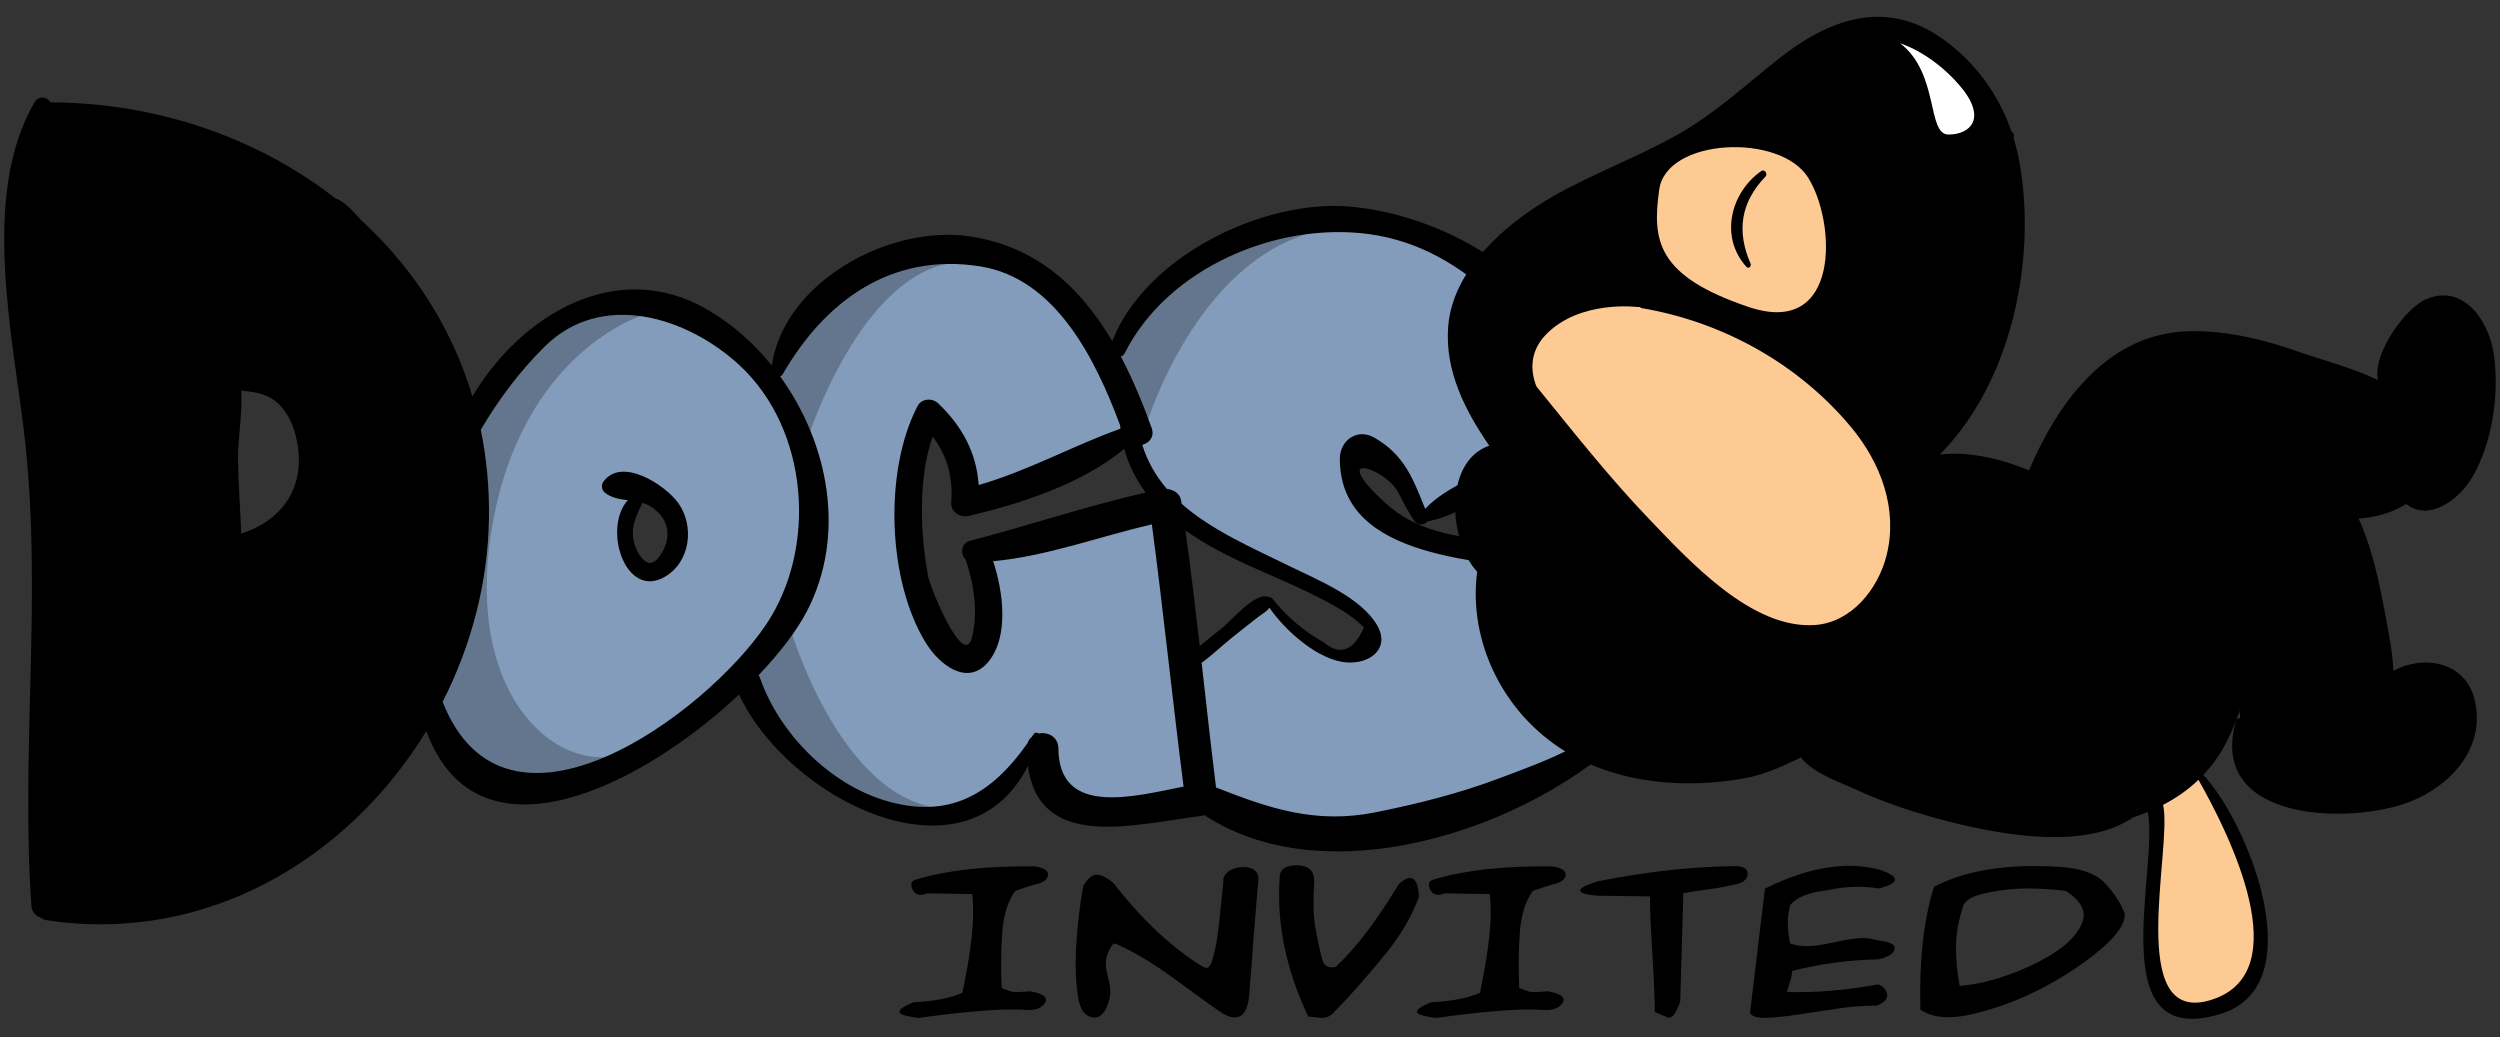
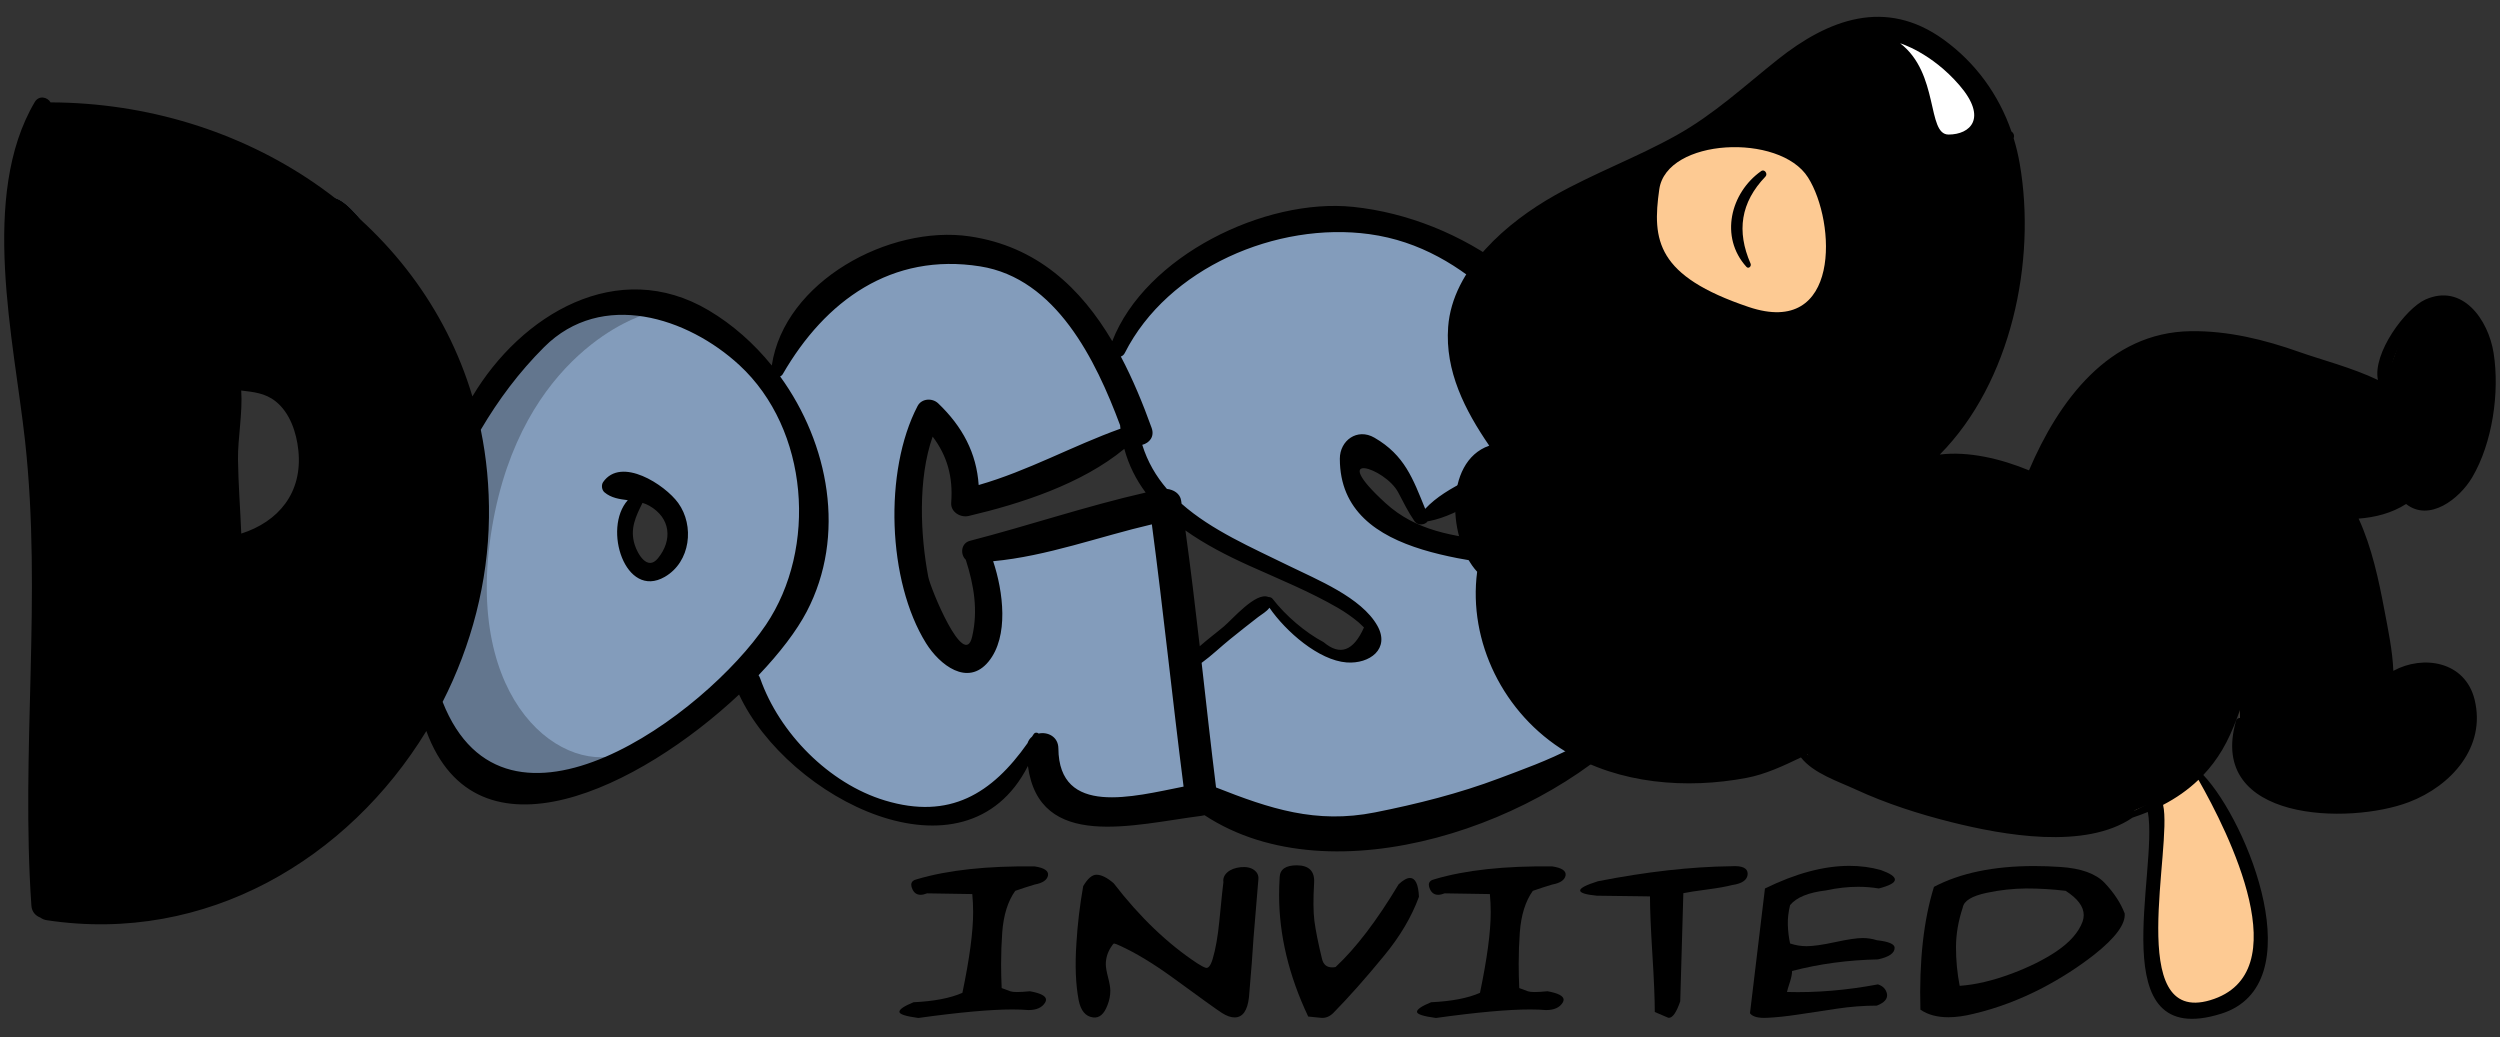
<svg xmlns="http://www.w3.org/2000/svg" xmlns:xlink="http://www.w3.org/1999/xlink" version="1.1" id="Layer_1" x="0px" y="0px" width="595.28px" height="247px" viewBox="0 0 595.28 247" enable-background="new 0 0 595.28 247" xml:space="preserve">
  <rect x="0" y="0" width="595.28" height="247" fill="#333333" stroke="none" />
  <g>
    <path fill="#839CBB" d="M284.206,158.408l18.081-14.504c0,0,9.339,11.921,16.89,12.119c7.55,0.199,12.12-5.96,3.377-11.722   c-8.742-5.762-40.533-17.483-49.673-30c-9.14-12.517-9.538-26.424-5.166-36.755c4.371-10.331,39.341-35.761,70.337-22.251   c30.996,13.51,41.726,40.927,41.726,40.927s-1.391,6.953-7.947,8.94s-33.182,17.682-33.182,17.682s-6.756-19.47-13.512-16.291   c-6.755,3.179-2.384,14.105,4.968,17.88c7.352,3.774,52.256,9.338,59.807,21.06s5.563,25.629-23.247,40.529   s-65.569,18.874-80.67,3.576L284.206,158.408L284.206,158.408z" />
    <g>
      <defs>
        <path id="SVGID_1_" d="M284.206,158.408l18.081-14.504c0,0,9.339,11.921,16.89,12.119c7.55,0.199,12.12-5.96,3.377-11.722     c-8.742-5.762-40.533-17.483-49.673-30c-9.14-12.517-9.538-26.424-5.166-36.755c4.371-10.331,39.341-35.761,70.337-22.251     c30.996,13.51,41.726,40.927,41.726,40.927s-1.391,6.953-7.947,8.94s-33.182,17.682-33.182,17.682s-6.756-19.47-13.512-16.291     c-6.755,3.179-2.384,14.105,4.968,17.88c7.352,3.774,52.256,9.338,59.807,21.06s5.563,25.629-23.247,40.529     s-65.569,18.874-80.67,3.576L284.206,158.408L284.206,158.408z" />
      </defs>
      <clipPath id="SVGID_2_">
        <use xlink:href="#SVGID_1_" overflow="visible" />
      </clipPath>
-       <path clip-path="url(#SVGID_2_)" fill="#63768E" d="M273.08,100.792c0,0,13.113-43.311,45.302-46.49L298.909,54.7l-20.664,9.934    l-11.524,10.331l-5.563,8.742l7.153,12.318L273.08,100.792L273.08,100.792z" />
    </g>
    <path fill="#839CBB" d="M178.104,161.587c1.192,0.596,13.511,34.171,42.322,32.781c0,0,10.531,1.191,17.088-6.358   c6.557-7.549,10.332-10.529,10.332-10.529s1.788,15.894,8.345,15.894c6.557,0,30.996,4.371,30.002-5.96   c-0.993-10.331-9.935-66.357-9.935-66.357l-41.924,11.921c0,0,2.583,23.841-4.57,23.841s-14.505-23.245-13.909-41.324   s7.55-18.874,8.742-14.702c1.192,4.172,7.153,17.483,7.153,17.483l39.739-16.291c0,0-17.739-30.456-23.843-34.371   c-18.617-11.938-45.913-9.457-64.109,20.731L178.104,161.587L178.104,161.587z" />
    <g>
      <defs>
-         <path id="SVGID_3_" d="M178.104,161.587c1.192,0.596,13.511,34.171,42.322,32.781c0,0,10.531,1.191,17.088-6.358     c6.557-7.549,10.332-10.529,10.332-10.529s1.788,15.894,8.345,15.894c6.557,0,30.996,4.371,30.002-5.96     c-0.993-10.331-9.935-66.357-9.935-66.357l-41.924,11.921c0,0,2.583,23.841-4.57,23.841s-14.505-23.245-13.909-41.324     s7.55-18.874,8.742-14.702c1.192,4.172,7.153,17.483,7.153,17.483l39.739-16.291c0,0-17.739-30.456-23.843-34.371     c-18.617-11.938-45.913-9.457-64.109,20.731L178.104,161.587L178.104,161.587z" />
-       </defs>
+         </defs>
      <clipPath id="SVGID_4_">
        <use xlink:href="#SVGID_3_" overflow="visible" />
      </clipPath>
      <path clip-path="url(#SVGID_4_)" fill="#63768E" d="M192.222,104.68c0,0,12.614-39.907,35.359-42.182l-5.997-2.274l-8.892,3.722    l-11.787,5.376l-9.305,7.03c0,0-2.688,4.549-2.895,5.376c-0.207,0.827-2.481,6.203-2.481,6.203l-1.654,3.309L192.222,104.68    L192.222,104.68z" />
      <path clip-path="url(#SVGID_4_)" fill="#63768E" d="M188.086,149.343c0,0,12.82,44.456,39.289,43.216c0,0-4.342,2.274-12.82,0.413    c-8.479-1.861-17.163-7.03-20.058-8.892c-2.895-1.86-14.268-16.128-16.335-22.951L188.086,149.343L188.086,149.343z" />
    </g>
    <path fill-rule="evenodd" clip-rule="evenodd" fill="#839CBB" d="M151.876,116.885c-1.391,2.782-4.371,13.709,0,17.881   c4.372,4.172,9.736-2.186,9.14-9.139C160.42,118.673,153.267,114.104,151.876,116.885L151.876,116.885z M110.747,102.382   c0,0,15.498-23.245,20.664-25.231c0,0,13.048-5.992,18.214-6.587c5.167-0.596,15.762,5.991,15.762,5.991   s23.843,4.371,27.817,34.569c3.974,30.198-17.287,54.833-41.13,69.536s-46.892,2.583-51.263-14.105   c0,0,11.325-17.483,11.325-37.152C112.137,109.733,110.747,102.382,110.747,102.382L110.747,102.382z" />
    <g>
      <defs>
        <path id="SVGID_5_" d="M151.876,116.885c-1.391,2.782-4.371,13.709,0,17.881c4.372,4.172,9.736-2.186,9.14-9.139     C160.42,118.673,153.267,114.104,151.876,116.885L151.876,116.885z M110.747,102.382c0,0,15.498-23.245,20.664-25.231     c0,0,13.048-5.992,18.214-6.587c5.167-0.596,15.762,5.991,15.762,5.991s23.843,4.371,27.817,34.569     c3.974,30.198-17.287,54.833-41.13,69.536s-46.892,2.583-51.263-14.105c0,0,11.325-17.483,11.325-37.152     C112.137,109.733,110.747,102.382,110.747,102.382L110.747,102.382z" />
      </defs>
      <clipPath id="SVGID_6_">
        <use xlink:href="#SVGID_5_" overflow="visible" />
      </clipPath>
      <path clip-path="url(#SVGID_6_)" fill="#63768E" d="M152.934,75.112c0,0-28.743,8.685-35.773,50.453    c-7.03,41.768,17.163,59.757,32.051,53.554l-20.471,9.512l-8.685-0.207l-9.925-5.376l-4.343-5.996l-3.929-8.892l5.997-25.847    l5.583-25.639l-2.274-9.512l3.102-8.478c0,0,16.749-26.053,30.19-26.26L152.934,75.112L152.934,75.112z" />
    </g>
    <path fill-rule="evenodd" clip-rule="evenodd" fill="#839CBB" d="M55.907,91.057l-0.994,40.53c0,0,22.055-5.562,19.67-22.649   C72.2,91.852,55.907,91.057,55.907,91.057L55.907,91.057z M6.035,52.316c0,0-7.214-24.913,7.528-26.002   C33.09,24.871,76.21,47.15,79.154,47.15c5.166,0,15.498,18.278,15.498,18.278s13.511,23.443,17.088,52.45   c3.577,29.006-12.717,62.781-38.149,79.469s-62.787,16.688-62.787,16.688s0.794-78.675-0.397-90.992   C9.214,110.726,6.035,52.316,6.035,52.316L6.035,52.316z" />
    <g>
      <defs>
        <path id="SVGID_7_" d="M55.907,91.057l-0.994,40.53c0,0,22.055-5.562,19.67-22.649C72.2,91.852,55.907,91.057,55.907,91.057     L55.907,91.057z M6.035,52.316c0,0-7.214-24.913,7.528-26.002C33.09,24.871,76.21,47.15,79.154,47.15     c5.166,0,15.498,18.278,15.498,18.278s13.511,23.443,17.088,52.45c3.577,29.006-12.717,62.781-38.149,79.469     s-62.787,16.688-62.787,16.688s0.794-78.675-0.397-90.992C9.214,110.726,6.035,52.316,6.035,52.316L6.035,52.316z" />
      </defs>
      <defs>
        <rect id="SVGID_8_" x="0.287" y="-549.268" width="612" height="792" />
      </defs>
      <clipPath id="SVGID_9_">
        <use xlink:href="#SVGID_7_" overflow="visible" />
      </clipPath>
      <clipPath id="SVGID_10_" clip-path="url(#SVGID_9_)">
        <use xlink:href="#SVGID_8_" overflow="visible" />
      </clipPath>
      <path clip-path="url(#SVGID_10_)" fill="#63768E" d="M50.37,35.412c0,0-21.505-3.722-23.986,5.79    c-2.481,9.511,0.827,76.505,0.827,100.078c0,23.571-2.068,67.407,12.407,66.166c14.475-1.24,7.858,4.963,7.858,4.963l-21.505,7.03    l-14.888-7.03c0,0,3.722-75.679-1.241-100.077C4.878,87.932,2.81,51.126,2.81,51.126l6.204-24.812h15.302l14.888,4.135    L50.37,35.412L50.37,35.412z" />
      <path clip-path="url(#SVGID_10_)" fill="#63768E" d="M61.95,91.24c0,0,21.505-1.654,19.851,17.369s-23.987,23.159-23.987,23.159    s14.888-9.098,15.302-19.437C73.529,101.992,67.739,93.308,61.95,91.24L61.95,91.24z" />
    </g>
    <path d="M229.961,133.277c-1.346-1.236-1.174-3.941,1-4.504c13.991-3.624,27.738-8.276,41.833-11.491   c-2.266-3.044-4.019-6.479-5.083-10.404c-10.159,8.397-24.75,13.087-37.078,15.983c-1.935,0.456-4.31-0.95-4.142-3.155   c0.475-6.237-0.994-11.215-4.414-15.749c-3.576,10.125-2.91,23.606-1.044,33.413c0.515,2.709,8.56,22.319,10.441,14.25   c1.456-6.243,0.44-12.244-1.488-18.263L229.961,133.277L229.961,133.277z M246.133,174.799c0.289-0.443,0.869-0.426,1.182-0.135   c2.125-0.461,4.675,0.721,4.698,3.542c0.132,16.319,17.873,11.45,29.811,9.093c-2.66-20.798-4.798-41.658-7.555-62.445   c-12.487,2.906-25.042,7.601-37.789,8.776c2.392,7.186,3.803,17.918-1.096,23.896c-4.976,6.073-11.67,0.781-14.877-4.365   c-9.195-14.754-10.102-41.017-2.018-56.484c0.957-1.828,3.508-1.969,4.908-0.631c5.798,5.543,9.126,11.852,9.637,19.442   c11.79-3.384,22.294-9.301,33.758-13.412l-0.086-0.823c-5.793-15.555-15.248-34.954-33.302-37.824   c-21.077-3.353-36.941,8.181-47.016,25.649c-0.15,0.261-0.371,0.445-0.624,0.559c11.61,16.016,15.788,37.897,6.327,55.992   c-2.38,4.553-6.397,9.83-11.469,15.149c0.158,0.231,0.293,0.494,0.397,0.793c4.555,12.965,16.346,24.998,29.693,29.031   c15.405,4.654,25.488-1.618,33.96-13.65c0.21-0.646,0.585-1.16,1.058-1.544L246.133,174.799L246.133,174.799z M114.481,102.327   c1.367,6.666,2.044,13.66,1.946,20.94c-0.205,15.344-4.165,30.382-11.033,43.859c15.024,38.114,62.617,2.946,76.979-18.344   c12.285-18.21,10.27-46.522-6.309-61.834c-12.291-11.355-32.747-18.012-46.481-4.319C123.59,88.606,118.684,95.187,114.481,102.327   L114.481,102.327z M11.942,27.424c-6.255,29.619-1.05,58.055,1.356,87.892c2.553,31.604-2.359,63.348,0.067,94.875   c26.003-4.124,50.291-6.248,69.618-27.017c14.997-16.113,23.957-37.771,23.957-59.908C106.935,67.589,64.353,32.859,11.942,27.424   L11.942,27.424z M339.943,124.12c-0.611,0.914-2.365,1.094-3.125-0.005c-1.537-2.22-2.623-4.49-3.888-6.872   c-3.129-5.902-17.062-10.27-3.032,2.542c7.317,6.679,16.172,7.902,25.606,9.014c10.854,1.279,20.856,2.728,29.771,9.501   c10.701,8.13,15.845,21.561,5.97,32.554c-22.611,25.174-73.815,43.393-104.428,23.259c-0.25,0.068-0.5,0.118-0.744,0.149   c-16.131,2.064-38.6,8.411-41.314-11.874c-14.919,29.385-57.228,7.836-68.777-17.011c-23.507,22.072-62.454,41.47-74.464,8.688   c-18.508,30.345-52.309,50.819-90.361,45.051c-0.608-0.092-1.129-0.317-1.563-0.637c-1.105-0.408-2.017-1.349-2.12-2.832   c-2.546-36.91,2.542-73.729-1.504-110.617C3.323,80.929-4.904,46.605,8.284,24.284c0.96-1.628,3.007-1.213,3.754,0.095   c45.969,0.145,87.728,27.47,100.449,70.014c11.566-19.45,34.581-33.382,56.301-20.469c5.659,3.364,10.737,7.864,14.984,13.112   c2.978-20.042,28.02-33.549,47.098-30.756c16.045,2.351,26.514,12.329,33.973,24.958c7.896-20.324,36.375-34.164,57.377-31.977   c25.728,2.679,52.088,20.852,59.17,46.659c0.065,0.358,0.062,0.447,0.032,0.54c-0.046,0.304-0.194,0.585-0.403,0.812   c-3.698,6.895-12.091,11.369-18.595,15.171c-6.672,3.9-14.595,10.197-22.194,11.646L339.943,124.12L339.943,124.12z    M302.266,144.709c-0.626,0.907-1.802,1.53-2.693,2.218c-2.238,1.727-4.455,3.483-6.653,5.259   c-2.208,1.781-4.409,3.916-6.797,5.648c1.117,9.893,2.206,19.789,3.432,29.67c12.786,5.044,23.771,8.733,37.841,5.938   c10-1.986,20.068-4.519,29.618-8.125c10.587-3.997,25.398-8.995,31.549-19.406c7.799-13.199-5.685-26.321-18.426-29.262   c-15.712-3.622-51.107-2.674-51.107-27.426c0-4.335,4.142-7.376,8.236-5.007c7.217,4.173,9.175,9.792,12.09,16.943   c5.179-5.592,14.471-8.474,20.983-12.284c6.157-3.6,11.915-8.72,18.292-11.951c-14.013-17.346-28.498-37.865-52.563-41.171   c-21.969-3.019-47.994,8-58.245,28.305c-0.221,0.438-0.558,0.707-0.938,0.835c2.857,5.41,5.241,11.191,7.333,16.994   c0.758,2.103-0.555,3.599-2.232,4.034c1.265,4.068,3.3,7.509,5.87,10.495c1.562,0.163,3.137,1.088,3.385,2.763l0.115,0.771   c7.125,6.312,16.738,10.444,25.585,14.794c6.619,3.258,17.24,7.503,21.031,14.258c3.082,5.493-1.845,9.141-7.318,8.734   C314.008,157.241,306.154,150.358,302.266,144.709L302.266,144.709z M285.674,153.875c1.899-1.67,3.958-3.199,5.79-4.745   c2.068-1.745,7.563-8.229,10.534-6.983c0.456,0.033,0.793,0.14,1.031,0.448c3.076,3.992,7.758,7.998,12.154,10.322   c3.89,3.293,7.088,2.123,9.599-3.516l-1.328-1.255c-1.521-1.257-3.13-2.382-4.831-3.375c-6.774-3.923-13.93-6.814-21.052-10.024   c-5.402-2.434-10.68-5.148-15.306-8.443C283.532,135.479,284.624,144.674,285.674,153.875L285.674,153.875z M57.439,92.989   c0.361,5.286-0.836,11.462-0.771,16.378c0.079,5.912,0.542,11.789,0.782,17.685c8.777-2.811,14.668-9.654,13.586-19.862   c-0.44-4.185-1.975-8.878-5.385-11.607C63.113,93.55,60.321,93.349,57.439,92.989L57.439,92.989z M56.833,89.236   c8.659-4.723,18.413,9.863,19.484,17.241c2.006,13.875-7.301,26.146-21.149,27.935c-2.421,0.313-3.613-2.228-3.155-4.249   c-0.354-0.454-0.591-1.032-0.645-1.734c-0.575-7.529,0.293-15.458,0.879-22.965c0.375-4.829-0.158-12.546,2.982-16.591   C55.677,88.293,56.613,88.635,56.833,89.236L56.833,89.236z M152.987,119.739c-1.567,3.181-3.07,6.147-1.857,9.969   c0.71,2.244,3.036,6.269,5.517,3.25c3.567-4.345,3.027-9.667-2.052-12.54C154.078,120.126,153.54,119.908,152.987,119.739   L152.987,119.739z M149.481,119.102c-1.998-0.253-3.962-0.531-5.551-1.875c-0.646-0.545-0.795-1.747-0.317-2.437   c4.285-6.165,14.722,0.612,17.876,4.976c3.893,5.389,2.968,14.029-3.201,17.592C148.904,142.78,143.449,125.842,149.481,119.102   L149.481,119.102z" />
    <path d="M218.394,209.338c7.311-2.166,16.64-3.177,27.988-3.033c2.287,0.345,3.341,1.062,3.161,2.155   c-0.224,1.092-1.277,1.81-3.161,2.154l-2.355,0.733c-0.762,0.259-1.524,0.518-2.287,0.775c-1.749,2.443-2.781,5.732-3.095,9.871   c-0.179,2.442-0.269,4.957-0.269,7.543c0,1.868,0.044,3.779,0.134,5.732c0.672,0.259,1.367,0.518,2.085,0.776   c0.359,0.115,0.875,0.172,1.548,0.172c0.807,0,1.839-0.062,3.095-0.188c2.557,0.459,3.834,1.134,3.834,2.024   c0,0.201-0.067,0.417-0.202,0.646c-0.717,1.207-2.041,1.81-3.97,1.81c-1.166-0.097-2.444-0.146-3.834-0.146   c-5.203,0-12.671,0.677-22.404,2.029c-3.005-0.401-4.507-0.89-4.507-1.464c0-0.603,1.122-1.363,3.364-2.282   c4.888-0.229,8.768-0.977,11.639-2.24c1.704-8.154,2.556-14.543,2.556-19.166c0-1.464-0.067-2.914-0.201-4.35l-10.765-0.173   c-0.583,0.23-1.099,0.345-1.547,0.345c-0.897,0-1.548-0.447-1.951-1.344c-0.18-0.375-0.27-0.722-0.27-1.039   C216.98,209.988,217.452,209.54,218.394,209.338L218.394,209.338z" />
    <path d="M257.923,210.999c1.074-1.812,2.125-2.717,3.154-2.717c1.164,0,2.529,0.675,4.095,2.024   c6.22,8.072,12.866,14.435,19.937,19.088c0.851,0.546,1.499,0.891,1.946,1.034c0.626,0.229,1.186-0.444,1.678-2.023   c0.716-2.384,1.253-5.428,1.611-9.132c0.543-5.571,0.866-8.644,0.964-9.218c-0.134-0.89,0.18-1.673,0.941-2.348   s1.836-1.084,3.224-1.228c1.343-0.114,2.396,0.115,3.157,0.689s1.098,1.307,1.008,2.196l-1.165,14.037   c-0.18,3.129-0.538,7.808-1.075,14.037c-0.359,3.215-1.502,4.822-3.43,4.822c-0.896,0-1.905-0.358-3.025-1.076   s-4.999-3.501-11.633-8.352c-4.617-3.358-8.808-5.897-12.573-7.62c-0.718-0.345-1.211-0.531-1.48-0.56   c-0.179,0.086-0.425,0.389-0.739,0.906c-0.807,1.266-1.21,2.618-1.21,4.057c0,0.69,0.18,1.726,0.539,3.107   c0.358,1.381,0.538,2.431,0.538,3.15c0,1.18-0.225,2.33-0.673,3.452c-0.808,2.157-1.951,3.136-3.431,2.935   c-1.794-0.229-2.938-1.595-3.432-4.096c-0.717-3.767-0.897-8.295-0.538-13.584C256.58,220.069,257.117,215.541,257.923,210.999   L257.923,210.999z" />
    <path d="M304.705,208.84c0.09-1.867,1.456-2.8,4.099-2.8c2.912,0.028,4.278,1.422,4.1,4.18c-0.224,3.878-0.201,6.894,0.067,9.049   c0.313,2.355,0.919,5.372,1.816,9.049c0.313,1.351,1.122,2.025,2.423,2.025c0.269,0,0.538-0.028,0.808-0.086   c4.845-4.511,9.848-11.074,15.008-19.691c1.076-1.005,1.974-1.508,2.69-1.508c1.302,0,2.02,1.493,2.154,4.479   c-1.75,4.767-4.508,9.433-8.275,13.998c-4.351,5.312-8.387,9.862-12.11,13.652c-0.896,0.891-1.884,1.278-2.96,1.164   c-1.031-0.087-2.041-0.187-3.027-0.302c-4.62-9.764-6.93-19.412-6.93-28.946C304.567,211.754,304.613,210.332,304.705,208.84   L304.705,208.84z" />
    <path d="M341.637,209.338c7.312-2.166,16.641-3.177,27.988-3.033c2.287,0.345,3.341,1.062,3.161,2.155   c-0.224,1.092-1.277,1.81-3.161,2.154l-2.355,0.733c-0.762,0.259-1.524,0.518-2.287,0.775c-1.749,2.443-2.781,5.732-3.096,9.871   c-0.179,2.442-0.269,4.957-0.269,7.543c0,1.868,0.045,3.779,0.135,5.732c0.672,0.259,1.367,0.518,2.085,0.776   c0.358,0.115,0.875,0.172,1.548,0.172c0.808,0,1.839-0.062,3.095-0.188c2.557,0.459,3.835,1.134,3.835,2.024   c0,0.201-0.067,0.417-0.202,0.646c-0.717,1.207-2.041,1.81-3.97,1.81c-1.166-0.097-2.444-0.146-3.834-0.146   c-5.203,0-12.671,0.677-22.404,2.029c-3.005-0.401-4.507-0.89-4.507-1.464c0-0.603,1.121-1.363,3.363-2.282   c4.889-0.229,8.769-0.977,11.639-2.24c1.705-8.154,2.557-14.543,2.557-19.166c0-1.464-0.066-2.914-0.201-4.35l-10.765-0.173   c-0.583,0.23-1.1,0.345-1.548,0.345c-0.897,0-1.547-0.447-1.95-1.344c-0.18-0.375-0.27-0.722-0.27-1.039   C340.224,209.988,340.694,209.54,341.637,209.338L341.637,209.338z" />
    <path d="M380.485,209.835c11.572-2.269,22.157-3.46,31.756-3.575c1.301-0.085,2.276,0.022,2.927,0.324   c0.649,0.301,0.975,0.796,0.975,1.485c-0.044,1.436-1.275,2.325-3.695,2.67c-1.433,0.373-3.359,0.718-5.778,1.033   c-2.822,0.374-4.77,0.675-5.845,0.904l-0.74,25.755c-0.898,2.613-1.796,3.92-2.694,3.92c-0.135,0-0.247-0.029-0.336-0.087   c-1.033-0.431-2.044-0.861-3.032-1.292c0-3.072-0.19-7.659-0.571-13.76c-0.382-6.102-0.572-10.688-0.572-13.761   c0.718,0-3.502-0.057-12.658-0.172c-2.648-0.258-3.972-0.675-3.972-1.249S377.66,210.725,380.485,209.835L380.485,209.835z" />
    <path d="M420.256,211.562c7.311-3.594,14.016-5.391,20.115-5.391c2.602,0,5.092,0.33,7.469,0.991   c2.243,0.804,3.364,1.565,3.364,2.283c0,0.746-1.278,1.45-3.836,2.11c-1.614-0.266-3.251-0.398-4.91-0.398   c-2.468,0-5.024,0.287-7.67,0.861c-4.172,0.489-7.02,1.653-8.545,3.493c-0.403,1.639-0.583,3.205-0.538,4.7   c0.045,1.523,0.225,3.004,0.538,4.441c1.301,0.432,2.602,0.646,3.902,0.646c1.57,0,3.847-0.323,6.829-0.969   c2.982-0.646,5.169-0.97,6.56-0.97c1.166,0,2.287,0.173,3.364,0.518c2.825,0.315,4.237,0.919,4.237,1.81   c0,1.264-1.322,2.183-3.969,2.757c-7.132,0.144-13.949,1.063-20.452,2.758c0,0.661-0.157,1.493-0.472,2.499   c-0.448,1.379-0.695,2.212-0.74,2.499c6.953,0.201,14.174-0.402,21.664-1.81c1.212,0.403,1.93,1.168,2.153,2.292   c0.18,1.154-0.628,2.076-2.422,2.769c-3.096,0-6.28,0.245-9.554,0.735l-9.15,1.384c-2.87,0.433-5.337,0.692-7.4,0.779   c-2.108,0.114-3.477-0.245-4.104-1.079L420.256,211.562L420.256,211.562z" />
    <path fill-rule="evenodd" clip-rule="evenodd" d="M460.501,211.169c6.279-3.302,14.24-4.953,23.883-4.953   c1.974,0,4.037,0.072,6.19,0.216c4.934,0.315,8.454,1.579,10.562,3.79c2.243,2.383,3.835,4.809,4.776,7.278   c0.225,2.525-2.175,5.784-7.198,9.774c-3.723,2.929-7.85,5.585-12.379,7.968c-5.428,2.813-10.899,4.866-16.416,6.158   c-2.198,0.546-4.194,0.818-5.988,0.818c-2.691,0-4.911-0.604-6.66-1.809C456.957,228.84,458.033,219.093,460.501,211.169   L460.501,211.169z M473.079,212.589c-3.544,0.747-5.45,1.91-5.719,3.49c-1.077,3.246-1.615,6.406-1.615,9.479   c0,3.104,0.292,6.162,0.876,9.179c3.768-0.259,7.916-1.235,12.446-2.93c4.127-1.552,7.648-3.304,10.564-5.257   c3.229-2.184,5.315-4.554,6.258-7.11c0.179-0.518,0.269-1.034,0.269-1.552c0-2.011-1.435-3.936-4.306-5.773   c-3.141-0.374-6.28-0.561-9.42-0.561C479.292,211.584,476.175,211.929,473.079,212.589L473.079,212.589z" />
    <path fill="#FDCA93" d="M459.405,110.686c0,0-7.388,24.767,13.904,38.236c21.292,13.471,40.846,6.519,36.066-7.386   S486.346,111.12,459.405,110.686L459.405,110.686z" />
    <path fill="#FFE2B0" d="M419.428,20.308c0,0-22.161,16.729-41.715,24.55c-19.554,7.821-32.372,24.767-31.721,36.499   c0.652,11.732,10.212,24.55,10.212,24.55s-8.256,4.345-8.256,14.122s5.432,16.077,5.432,16.077s-4.128,21.942,16.294,39.758   c20.424,17.814,60.617,3.693,60.617,3.693s15.86,13.47,39.325,15.859s29.983,1.738,42.802-4.345c0,0,0.651,3.476-0.218,11.731   c-0.869,8.255-4.128,34.326,7.387,38.02c11.516,3.693,22.379-9.56,18.033-24.55c-4.345-14.99-10.646-27.157-13.47-31.502   l9.125-16.294c0,0,0,6.3,1.086,10.428s5.215,14.773,27.158,12.384c21.944-2.39,29.113-13.47,25.42-24.115   s-14.339-7.821-18.25-5.866c0,0-1.304-17.38-4.779-27.809c-3.477-10.428-3.694-11.514-3.694-11.514l13.036-3.042   c0,0,7.387,2.39,12.602-3.042c5.214-5.432,9.994-27.809,3.693-37.803s-11.298-6.735-14.991-2.172s-7.17,17.38-7.17,17.38   s-30.852-16.729-49.754-12.167c-18.901,4.562-26.94,16.077-33.459,32.588l-23.247-4.128l0.869-5.214   c0,0,16.946-19.336,17.599-37.151c0.651-17.814-1.087-32.371-1.087-32.371s-7.387,2.39-10.646,2.39s-18.685,0.435-32.59-6.3   C421.166,24.218,419.428,20.308,419.428,20.308L419.428,20.308z" />
    <g>
      <defs>
        <path id="SVGID_11_" d="M419.428,20.308c0,0-22.161,16.729-41.715,24.55c-19.554,7.821-32.372,24.767-31.721,36.499     c0.652,11.732,10.212,24.55,10.212,24.55s-8.256,4.345-8.256,14.122s5.432,16.077,5.432,16.077s-4.128,21.942,16.294,39.758     c20.424,17.814,60.617,3.693,60.617,3.693s15.86,13.47,39.325,15.859s29.983,1.738,42.802-4.345c0,0,0.651,3.476-0.218,11.731     c-0.869,8.255-4.128,34.326,7.387,38.02c11.516,3.693,22.379-9.56,18.033-24.55c-4.345-14.99-10.646-27.157-13.47-31.502     l9.125-16.294c0,0,0,6.3,1.086,10.428s5.215,14.773,27.158,12.384c21.944-2.39,29.113-13.47,25.42-24.115     s-14.339-7.821-18.25-5.866c0,0-1.304-17.38-4.779-27.809c-3.477-10.428-3.694-11.514-3.694-11.514l13.036-3.042     c0,0,7.387,2.39,12.602-3.042c5.214-5.432,9.994-27.809,3.693-37.803s-11.298-6.735-14.991-2.172s-7.17,17.38-7.17,17.38     s-30.852-16.729-49.754-12.167c-18.901,4.562-26.94,16.077-33.459,32.588l-23.247-4.128l0.869-5.214     c0,0,16.946-19.336,17.599-37.151c0.651-17.814-1.087-32.371-1.087-32.371s-7.387,2.39-10.646,2.39s-18.685,0.435-32.59-6.3     C421.166,24.218,419.428,20.308,419.428,20.308L419.428,20.308z" />
      </defs>
      <defs>
        <rect id="SVGID_12_" x="0.287" y="-549.268" width="612" height="792" />
      </defs>
      <clipPath id="SVGID_13_">
        <use xlink:href="#SVGID_11_" overflow="visible" />
      </clipPath>
      <clipPath id="SVGID_14_" clip-path="url(#SVGID_13_)">
        <use xlink:href="#SVGID_12_" overflow="visible" />
      </clipPath>
-       <path clip-path="url(#SVGID_14_)" fill="#FDCA93" d="M344.877,112.498c0,0,21.136,13.138,27.419,26.276    c6.283,13.138,11.424,25.705,32.56,24.562s23.991-12.567,23.991-12.567l-10.282-3.427c0,0-9.139,2.855-19.421,1.713    c-10.282-1.142-14.852-2.855-14.852-2.855s-7.997-15.994-19.993-29.704s-16.565-14.852-16.565-14.852L344.877,112.498    L344.877,112.498z" />
      <path clip-path="url(#SVGID_14_)" fill="#FDCA93" d="M510.532,126.493c0,0,11.425-2.285,28.847,1.428s27.99,27.989,29.133,26.562    s-9.14-32.559-9.14-32.559l-21.136-2l-12.853-0.857l-6.569,0.286L510.532,126.493L510.532,126.493z" />
      <path clip-path="url(#SVGID_14_)" fill="#CC171E" d="M457.979,109.642h4.855c0,0,0.856,7.14-1.999,13.709    c-2.856,6.569-9.711,15.137-9.711,15.137v-8.568v-13.709l-0.857-2.57L457.979,109.642L457.979,109.642z" />
    </g>
    <path fill="#FDCA93" d="M512.853,192.591c0,0,1.521,14.121-1.304,25.854c-2.824,11.731,2.173,23.028,13.47,21.29   c11.298-1.737,16.295-13.904,11.081-30.633c-5.215-16.729-12.384-24.767-12.384-24.767L512.853,192.591L512.853,192.591z" />
-     <path fill="#FDCA93" d="M369.457,98.085c0,0,32.59,46.927,53.882,51.271c21.292,4.346,32.373-16.294,26.941-33.022   s-19.337-28.46-34.328-35.847s-26.072-7.387-26.072-7.387s-13.688-1.738-21.727,6.518   C360.115,87.874,369.457,98.085,369.457,98.085L369.457,98.085z" />
    <path d="M420.08,20.525c0,0,19.771,16.511,38.021,18.032c18.25,1.521,22.378-5.648,15.643-14.339   c-6.734-8.69-16.077-19.553-28.679-18.684S420.08,20.525,420.08,20.525L420.08,20.525z" />
    <path fill="#FDCA93" d="M395.095,45.075c-1.738,12.166-0.652,20.639,21.292,28.026c21.943,7.387,20.857-20.205,14.122-30.85   C423.773,31.604,396.832,32.908,395.095,45.075L395.095,45.075z" />
    <path d="M416.834,62.774c0.267,0.61-0.472,1.34-0.991,0.766c-6.441-7.113-3.785-17.661,3.516-22.804   c0.798-0.562,1.648,0.649,1.012,1.312C414.456,48.207,413.467,55.07,416.834,62.774L416.834,62.774z M515.058,191.651   c2.319,9.991-9.123,52.555,11.203,46.511c21.302-6.333,4.356-39.919-2.778-52.479C520.964,188.097,518.131,190.053,515.058,191.651   L515.058,191.651z M421.016,20.697c8.714,4.828,16.599,10.314,26.504,12.86c6.077,1.562,12.799,3.22,19.094,1.883   c3.041-0.646,5.628-2.111,8.373-3.251c-3.921-10.668-11.638-21.143-23.01-23.935C439.427,5.172,430.024,12.891,421.016,20.697   L421.016,20.697z M477.796,63.381c-5.761,11.42-18.686,23.479-29.242,17.896c-0.752-0.397-0.386-1.551,0.421-1.557   c8.398-0.051,14.665-1.99,20.573-8.399c4.007-4.347,6.626-8.939,8.827-14.1c0.356-6.553-0.137-13.035-1.605-19.155   c-0.127-0.527-0.263-1.057-0.409-1.589c-6.504,4.834-18.469,3.656-25.231,1.874c-10.656-2.808-23.598-8.293-31.187-16.722   c-2.949,2.56-5.868,5.083-8.854,7.191c-19.722,13.923-73.448,26.355-61.491,60.52c7.456,21.308,28.034,35.087,35.897,56.062   c5.442,1.468,10.96,2.45,16.669,2.377c4.251-0.055,8.597-0.634,12.863-0.601c-6.469-3.935-12.324-9.299-16.609-13.504   c-12.804-12.561-23.677-26.806-33.466-41.794c-0.188-0.288,0.26-0.641,0.479-0.371c8.891,10.925,17.62,22.06,27.388,32.229   c9.393,9.78,24.325,26.201,39.423,25.079c8.646-0.643,14.975-8.571,16.98-16.605c2.745-10.993-1.359-21.972-8.445-30.491   c-12.566-15.108-30.585-25.09-49.871-28.347c-0.614-0.104-0.384-0.938,0.136-1c21.134-2.501,45.697,14.869,56.253,32.139   c8.916,14.592,9.729,37.943-8.338,46.351c-6.605,3.075-13.735,1.624-20.419-1.732c-9.771,3.147-22.327,2.461-32.329-1.414   c-0.125,0.588-1.063,0.857-1.399,0.224l-0.562-1.039c-1.131-0.504-2.222-1.052-3.264-1.642c-0.559-0.316-0.184-1.234,0.439-1.042   l1.572,0.477c-7.098-12.14-16.657-22.532-24.993-33.822c-0.879-1.191-1.756-2.4-2.615-3.626c-3.562,4.332-5.968,8.768-5.427,14.651   c0.327,3.56,1.46,6.757,2.547,10.036c1.258-5.166,3.596-10.188,7.139-14.784c0.506-0.657,1.758-0.319,1.451,0.612   c-3.477,10.578-7.609,21.252-4.912,32.591c2.751,11.562,10.213,21.244,21.108,26.335c12.644,5.908,29.297,8.39,42.647,3.182   c4.722-1.843,9.172-4.613,14.061-6.01c5.352-1.527,10.578-2.937,15.403-5.82c0.428-0.256,1.053,0.284,0.724,0.726   c-3.298,4.421-7.745,6.075-12.82,7.873c-2.382,0.845-4.715,1.918-7.047,3.027c4.92,1.317,9.973,5.021,14.645,6.787   c6.735,2.548,13.61,4.667,20.65,6.214c14.852,3.264,27.064,2.503,41.786,0.014c0.416-0.07,0.758,0.072,0.972,0.314   c1.098-0.535,2.156-1.091,3.178-1.672c0.352-0.6,1.027-0.968,1.703-1.016c7.243-4.528,12.445-10.597,16.026-20.064   c3.529-9.332,7.085-23.175,15.596-29.073c0.69-0.479,1.596,0.307,1.377,1.058c-2.12,7.263-7.737,13.779-10.617,20.958   c-2.039,5.082-3.64,10.685-6.464,15.411c-1.326,2.219-2.827,4.186-4.479,5.932c10.638,11.245,26.238,49.978,4.229,56.854   c-28.558,8.924-14.848-33.911-17.438-48.045c-1.183,0.487-2.394,0.933-3.629,1.34c-11.296,7.728-30.845,4.161-43.096,1.099   c-7.791-1.947-15.548-4.437-22.851-7.806c-4.136-1.91-10.113-3.86-13.022-7.62c-4.202,2.011-8.431,4.01-12.949,4.867   c-14.24,2.698-30.282,1.473-42.948-6.178c-14.996-9.059-23.372-26.333-21.203-42.904c-6.731-7.238-8.158-26.167,2.877-30.023   c-5.784-8.447-10.561-17.75-9.781-28.275c1.027-13.893,14.165-25.004,25.392-31.331c9.4-5.297,19.561-9.045,28.971-14.298   c8.96-5.002,16.124-11.687,24.076-18.018c12.11-9.641,25.724-14.749,39.533-4.773c7.645,5.522,13.133,13.15,16.158,21.895   c0.5,0.317,0.767,0.975,0.518,1.587c0.605,1.966,1.088,3.985,1.445,6.044c4.029,23.218-2.01,52.107-19.028,69.287   c6.779-0.855,14.57,1,21.24,3.759c7.001-16.423,18.94-32.885,38.542-33.138c8.86-0.115,17.543,2.014,25.852,4.966   c4.93,1.751,12.583,3.73,18.692,6.657c-1.322-6.387,6.572-17.031,11.292-19.15c8.798-3.95,14.988,4.713,16.254,12.739   c1.469,9.315-0.271,21.417-5.099,29.594c-3.047,5.159-10.227,10.702-15.74,6.346c-3.447,2.193-7.31,3.172-11.306,3.482   c3.145,6.82,4.813,14.723,6.151,21.834c0.861,4.581,1.92,9.544,2.118,14.411c7.082-3.866,17.11-2.316,19.356,6.884   c2.752,11.273-5.57,20.509-15.6,24.355c-14.243,5.465-48.063,4.697-41.235-19.265c0.354-1.235,1.936-0.842,2.081,0.281   c0.982,7.597,3.537,14.27,11.571,16.615c5.94,1.735,12.434,1.917,18.498,0.627c5.869-1.248,12.866-3.257,16.896-8.056   c3.544-4.217,6.888-11.081,3.069-16.327c-3.971-5.451-9.2-4.881-14.613-2.772c-0.045,2.026-0.271,4.022-0.759,5.953   c-0.2,0.793-1.481,0.844-1.649,0c-1.621-8.162-1.285-16.58-3.075-24.8c-1.44-6.612-3.817-13.059-5.424-19.628   c-3.896,0.045-7.861-0.421-11.643-0.908c-5.515-0.71-11.096-1.654-16.67-1.656c-4.766-0.001-9.071,1.512-13.664,1.979l-0.789,0.584   c-1.656,1.211-3.728,3.13-5.85,3.36c-0.994,0.107-1.716-1.236-1.164-2.03c1.126-1.625,3.369-2.758,4.926-3.937   c1.01-0.766,1.995-1.562,2.987-2.348c0.821-0.651,1.603-0.883,2.467-1.365c0.365-0.203,0.757-0.175,1.07-0.008   c5.548-1.713,12.666-0.779,17.642-0.108c6.677,0.9,13.253,2.135,19.806,2.345l-0.075-0.421c-0.103-0.582,0.632-0.936,0.968-0.408   l0.529,0.858c3.893,0.032,7.778-0.333,11.674-1.379c-0.468-1.073,0.382-2.276,1.691-2.026c3.052,0.582,5.798,2.274,8.712,0.071   c2.835-2.144,4.723-5.567,5.931-8.853c2.236-6.082,3.672-12.727,3.433-19.235c-0.275-7.52-6.292-20.837-14.897-12.178   c-2.896,2.914-5.359,6.588-6.454,10.597c-0.464,1.697-0.489,3.527-1.092,5.148c2.19,1.241,4.062,2.64,5.364,4.239   c0.533,0.654,0.214,1.634-0.691,1.669c-7.801,0.3-17.438-6.962-24.669-9.755c-7.455-2.878-15.372-5.661-23.438-5.99   c-20.498-0.835-31.999,13.917-40.214,30.905c2.352,1.06,4.529,2.218,6.429,3.387c11.512,7.085,18.646,17.823,19.192,31.423   c0.037,0.914-1.409,1.119-1.601,0.217c-5.476-25.803-28.536-36.629-52.955-36.559c-0.618,0.002-0.932-0.926-0.329-1.214   c0.789-0.379,1.608-0.698,2.454-0.962c-0.218-0.497-0.185-1.11,0.285-1.647C468.506,95.79,475.631,79.646,477.796,63.381   L477.796,63.381z" />
    <path fill="#FFFFFF" d="M452.453,10.313c0,0,7.387,2.173,14.122,9.994c6.734,7.821,2.606,11.731-2.607,11.731   C458.753,32.039,461.795,17.483,452.453,10.313L452.453,10.313z" />
    <polygon points="459.693,106.786 449.411,112.212 450.839,115.925 460.836,109.356 459.693,106.786  " />
    <path d="M461.978,111.355c0,0-0.57,15.994-12.566,27.133l-3.427,5.998c0,0,9.139-4.569,13.994-14.28s5.142-19.422,5.142-19.422   L461.978,111.355L461.978,111.355z" />
  </g>
</svg>